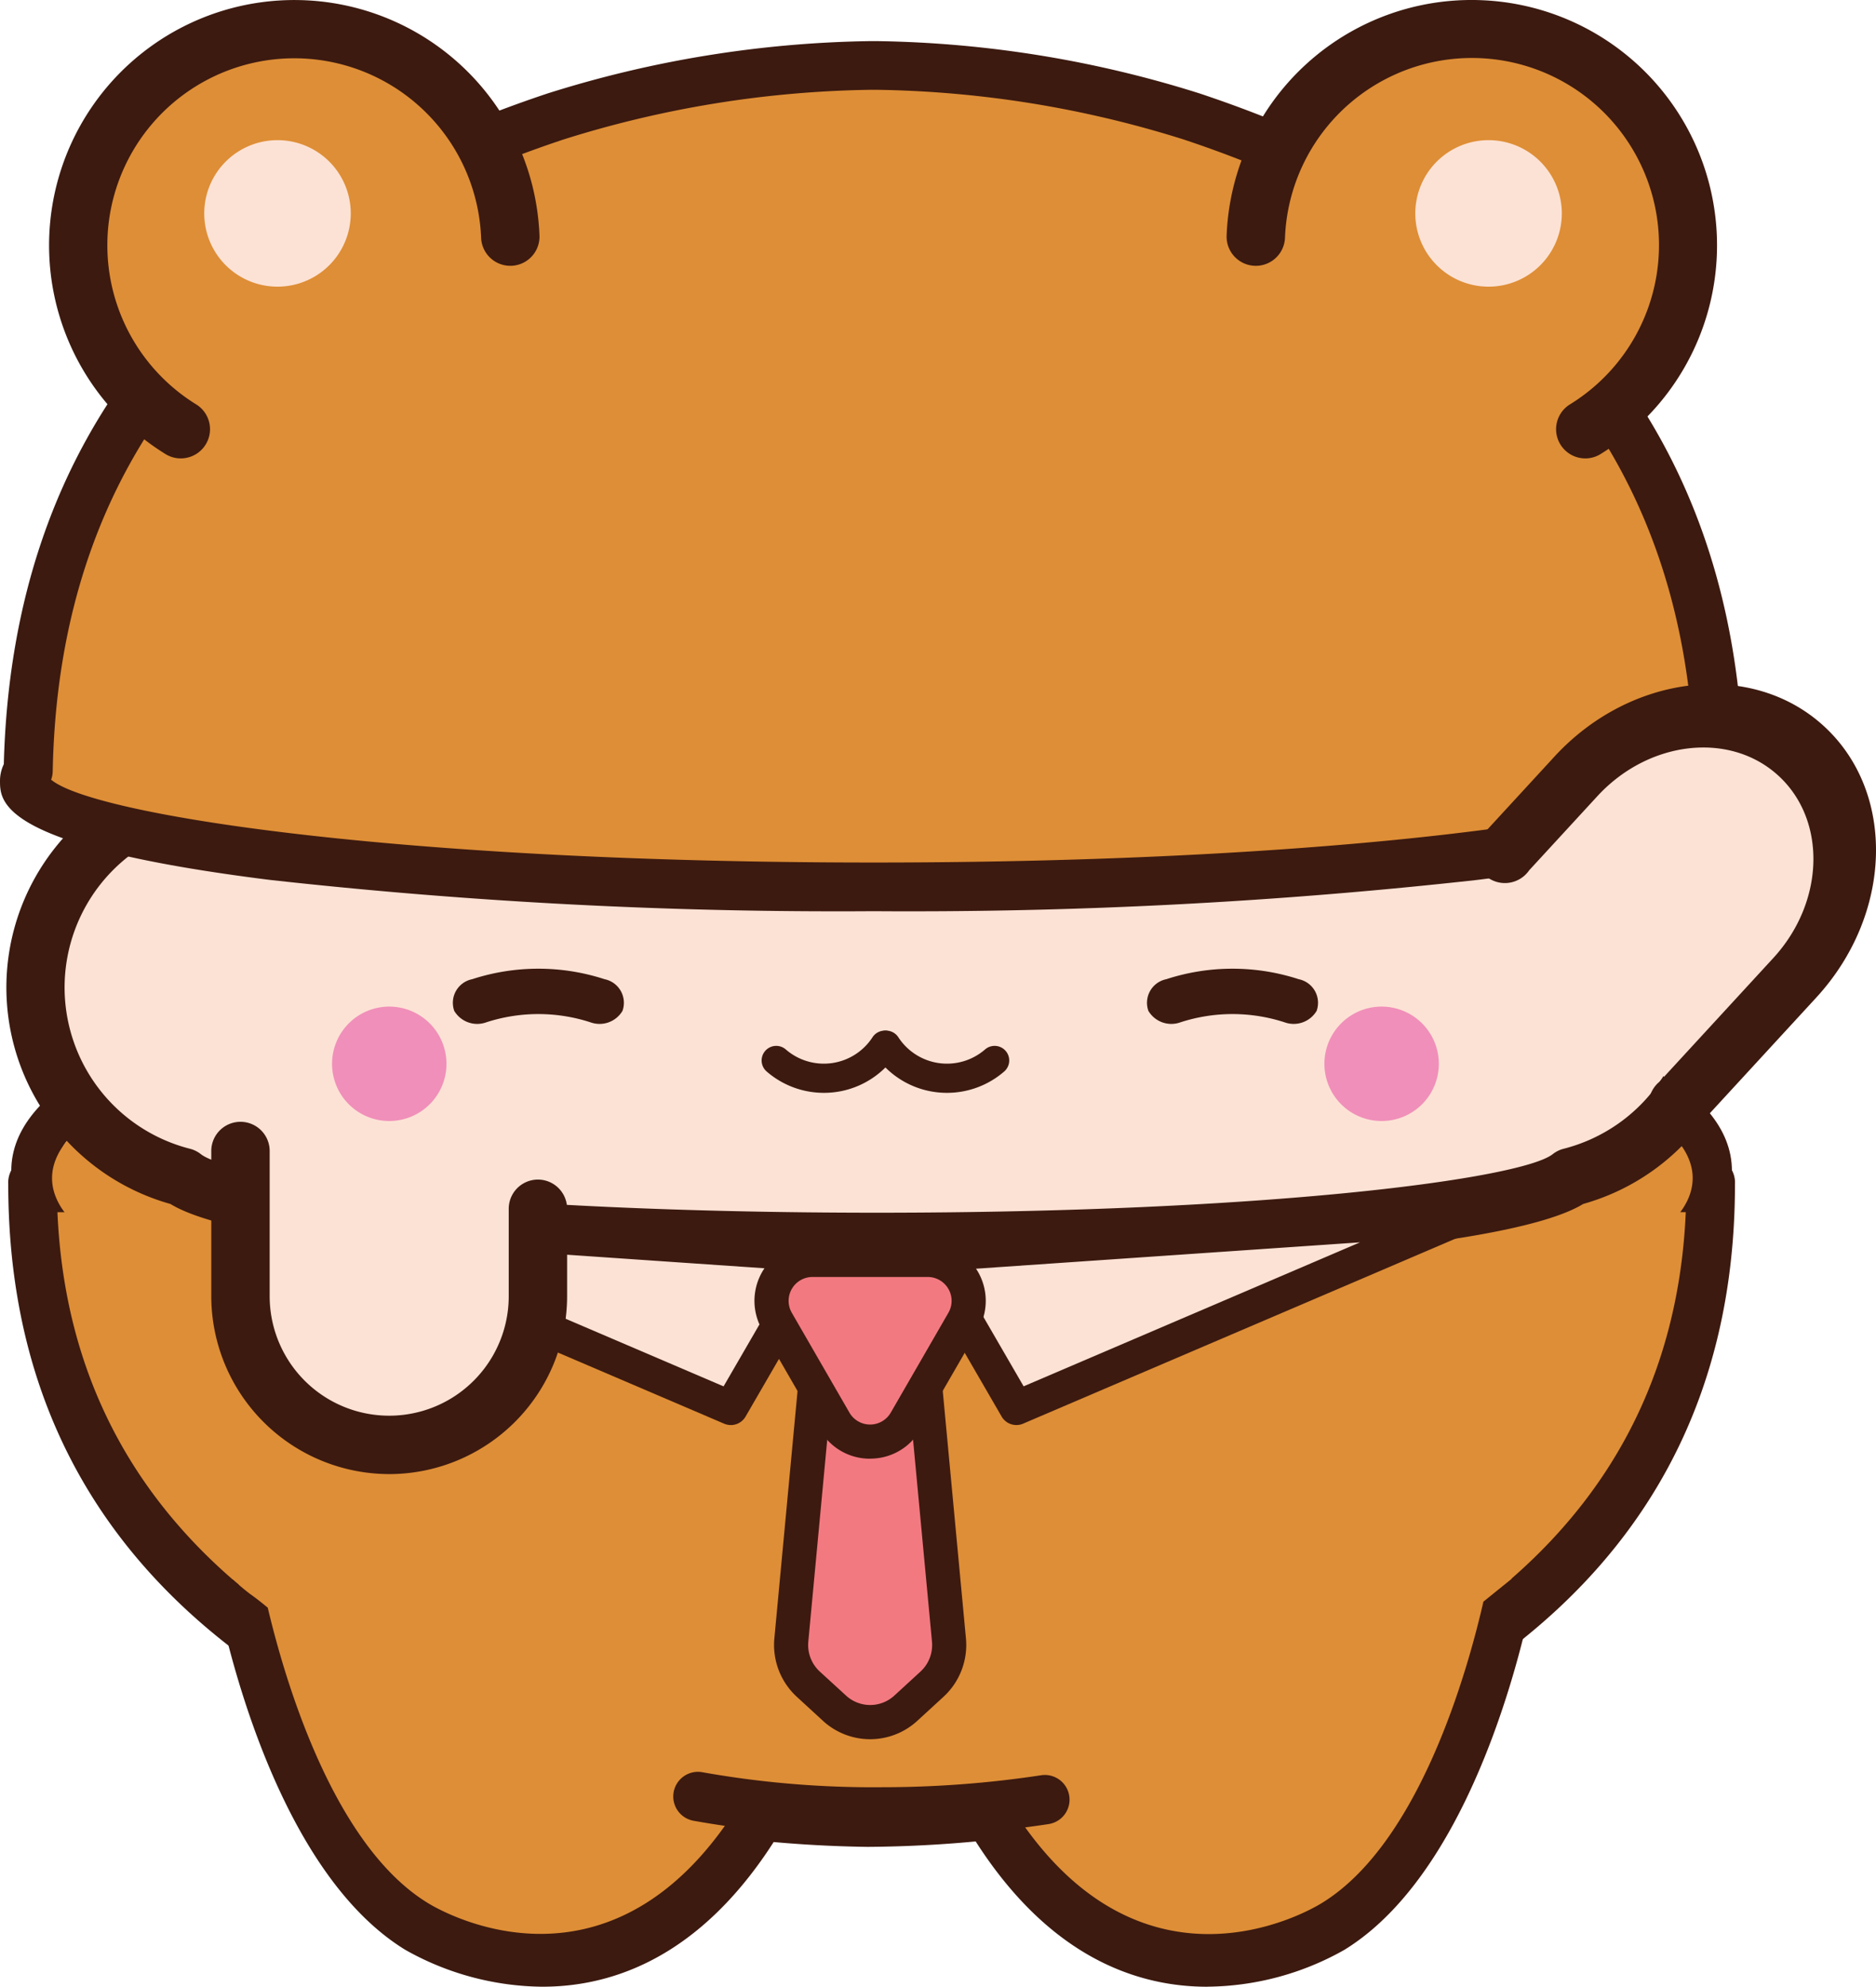
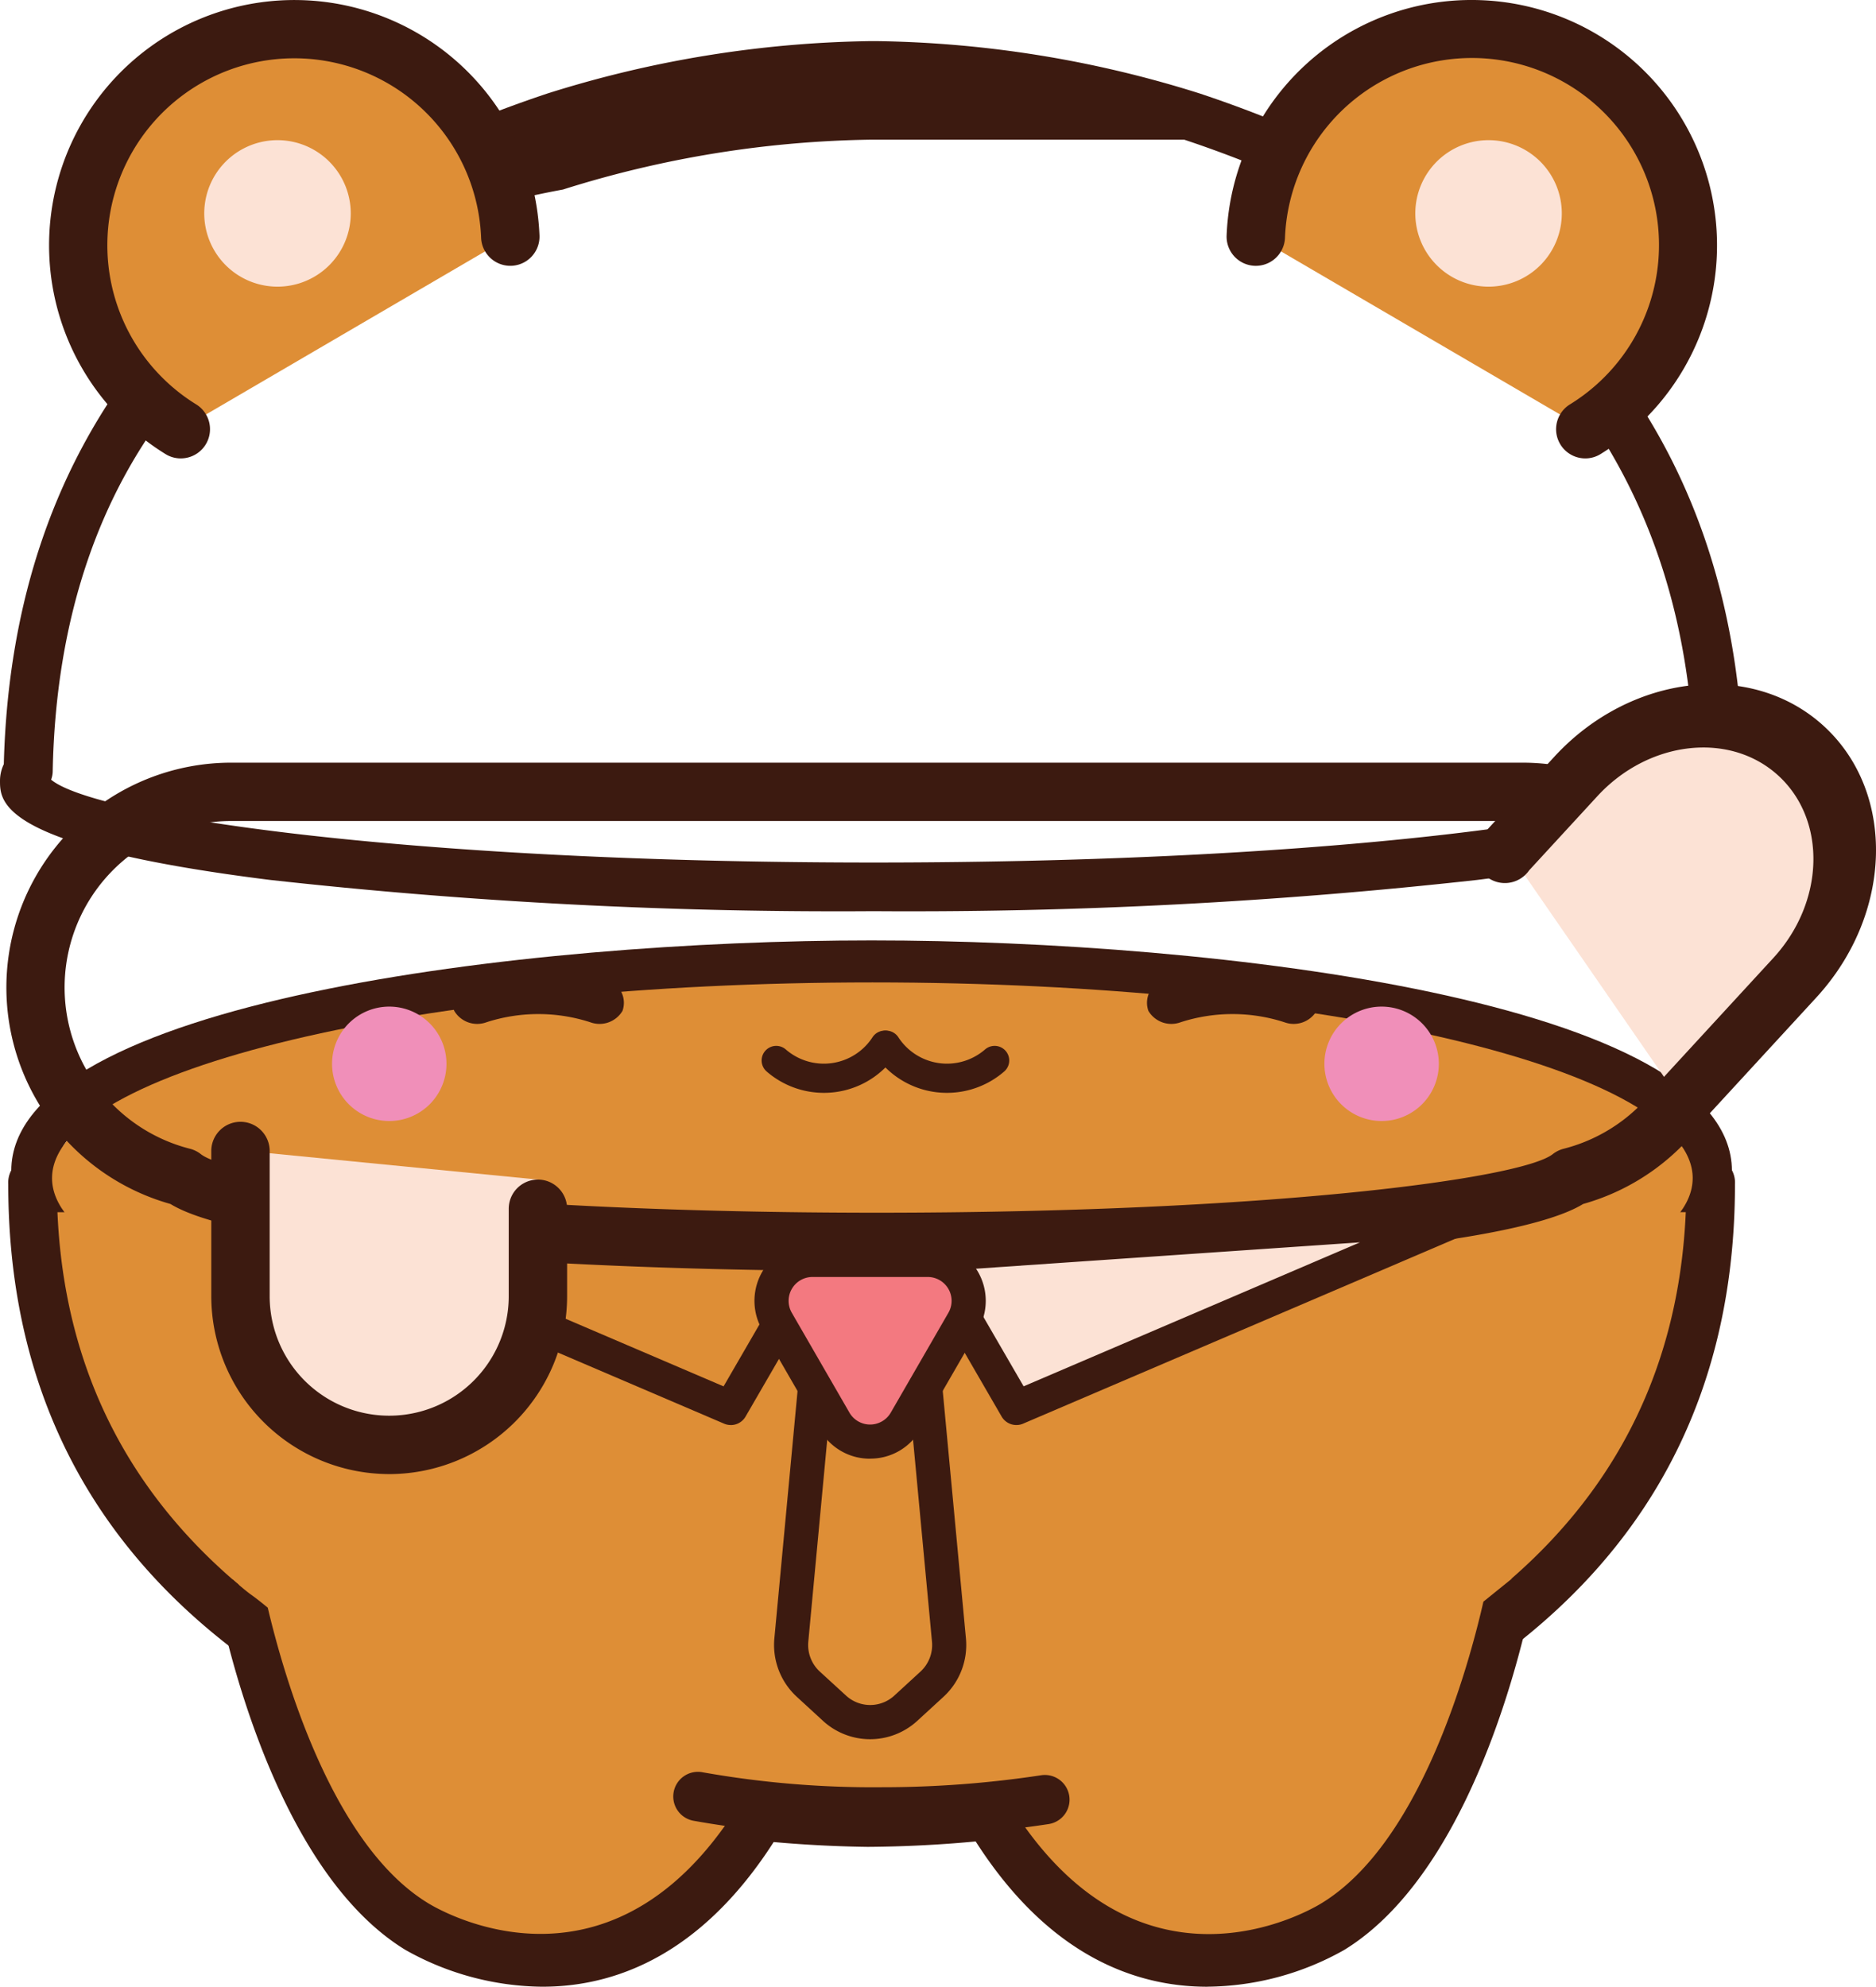
<svg xmlns="http://www.w3.org/2000/svg" width="134.457" height="142.399" viewBox="0 0 134.457 142.399">
  <g id="TP_01" transform="translate(-502.969 -3910)">
    <path id="Trazado_7938" data-name="Trazado 7938" d="M62.652,115.667c-24.786,0-61.661-4.4-61.661-16.514S37.866,82.638,62.652,82.638s61.662,4.4,61.662,16.515S87.44,115.667,62.652,115.667m0-29.131c-15.892,0-30.816,1.393-42.023,3.923C7.854,93.342,4.478,96.726,4.478,98.113s3.376,4.771,16.152,7.655c11.206,2.53,26.13,3.923,42.023,3.923s30.816-1.393,42.024-3.923c12.776-2.884,16.151-6.268,16.151-7.655s-3.375-4.771-16.151-7.654c-11.207-2.53-26.131-3.923-42.024-3.923" transform="translate(502.786 3894.766)" fill="#3c1a10" />
    <path id="Trazado_7939" data-name="Trazado 7939" d="M85.64,146.334a86.805,86.805,0,0,1-22.491,3.22v0h-.3v0a86.809,86.809,0,0,1-22.491-3.22c-21.582-6.377-37.493-18.943-37.493-42.269H123.133c0,23.326-15.91,35.892-37.493,42.269" transform="translate(502.441 3890.817)" fill="#de8e36" />
    <path id="Trazado_7940" data-name="Trazado 7940" d="M62.451,151.106a89.111,89.111,0,0,1-22.925-3.285c-25.748-7.607-38.8-22.481-38.8-44.208a1.886,1.886,0,0,1,1.744-2H122.739a1.886,1.886,0,0,1,1.744,2c0,21.726-13.059,36.6-38.8,44.208A88.879,88.879,0,0,1,62.765,151.1h-.315Zm-58.2-45.492c.806,18.588,12.955,31.478,36.141,38.329A85.639,85.639,0,0,0,62.46,147.1l.3,0a85.82,85.82,0,0,0,22.055-3.159c23.187-6.851,35.335-19.741,36.142-38.329Z" transform="translate(502.835 3891.269)" fill="#3c1a10" />
    <path id="Trazado_7941" data-name="Trazado 7941" d="M20.874,138.7s3.284,19.1,12.832,24.942c0,0,15.328,9.763,25.738-9.734" transform="translate(499.121 3884.431)" fill="#de8e36" />
    <path id="Trazado_7942" data-name="Trazado 7942" d="M42.365,167.983a20.312,20.312,0,0,1-9.839-2.644c-10.106-6.188-13.52-25.431-13.66-26.247l1.294-.294s.859.766,1.343,1.107c.5.353,1.166.912,1.166.912,1.222,5.172,4.678,17,11.454,21.154.584.368,13.744,8.376,23.146-8.439l1.282.028,1.948,1.37c-5.572,10.435-12.545,13.052-18.134,13.052" transform="translate(499.491 3884.414)" fill="#3c1a10" />
    <path id="Trazado_7943" data-name="Trazado 7943" d="M124.157,138.7s-3.284,19.1-12.832,24.942c0,0-15.328,9.763-25.738-9.734" transform="translate(487.192 3884.431)" fill="#de8e36" />
    <path id="Trazado_7944" data-name="Trazado 7944" d="M101.978,167.967c-5.587,0-12.563-2.614-18.137-13.055l1.722-1.393,1.478.033c9.4,16.8,22.592,8.769,23.156,8.414,7-4.288,10.454-16.686,11.577-21.6l2.063-1.666,1.638.371c-.14.816-3.553,20.06-13.684,26.263a20.279,20.279,0,0,1-9.812,2.63" transform="translate(487.514 3884.431)" fill="#3c1a10" />
    <path id="Trazado_7945" data-name="Trazado 7945" d="M122.162,100.358c0,7.749-26.323,14.03-58.794,14.03s-58.794-6.281-58.794-14.03S30.9,86.328,63.369,86.328s58.794,6.281,58.794,14.03" transform="translate(502.125 3894.086)" fill="#de8e36" />
-     <path id="Trazado_7946" data-name="Trazado 7946" d="M109.678,69.584H17.158a14.022,14.022,0,0,0-3.485,27.607C17,99.815,38,101.837,63.418,101.837s46.414-2.022,49.746-4.646a14.022,14.022,0,0,0-3.485-27.607" transform="translate(502.392 3897.173)" fill="#fce2d5" />
    <path id="Trazado_7947" data-name="Trazado 7947" d="M62.946,103.456c-21.575,0-45.23-1.49-50.626-4.808a16.115,16.115,0,0,1,4.366-31.63h92.52a16.115,16.115,0,0,1,4.366,31.63c-5.4,3.318-29.051,4.808-50.626,4.808M16.685,71.2A11.93,11.93,0,0,0,13.72,94.691a2.076,2.076,0,0,1,.776.383c2.234,1.76,20.315,4.2,48.45,4.2s46.216-2.437,48.45-4.2a2.088,2.088,0,0,1,.776-.383A11.93,11.93,0,0,0,109.206,71.2Z" transform="translate(502.865 3897.646)" fill="#3c1a10" />
    <path id="Trazado_7948" data-name="Trazado 7948" d="M71.385,95.018a6.253,6.253,0,0,1-4.1-1.53,1.046,1.046,0,0,1,1.372-1.58,4.16,4.16,0,0,0,6.228-.895,1.047,1.047,0,0,1,1.76,1.133,6.231,6.231,0,0,1-5.261,2.872" transform="translate(490.632 3893.311)" fill="#3c1a10" />
    <path id="Trazado_7949" data-name="Trazado 7949" d="M81.987,95.018a6.231,6.231,0,0,1-5.261-2.872,1.047,1.047,0,0,1,1.76-1.133,4.16,4.16,0,0,0,6.228.895,1.046,1.046,0,0,1,1.372,1.58,6.253,6.253,0,0,1-4.1,1.53" transform="translate(488.856 3893.311)" fill="#3c1a10" />
    <path id="Trazado_7950" data-name="Trazado 7950" d="M37.376,92.553a4.1,4.1,0,1,1-4.1-4.1,4.1,4.1,0,0,1,4.1,4.1" transform="translate(497.592 3893.695)" fill="#f08fb9" />
    <path id="Trazado_7951" data-name="Trazado 7951" d="M116.376,92.553a4.1,4.1,0,1,0,4.1-4.1,4.1,4.1,0,0,0-4.1,4.1" transform="translate(481.516 3893.695)" fill="#f08fb9" />
    <path id="Trazado_7952" data-name="Trazado 7952" d="M50.659,85.875a15.329,15.329,0,0,0-9.491,0,1.726,1.726,0,0,0-1.284,2.27,1.913,1.913,0,0,0,2.29.822,12.076,12.076,0,0,1,7.478,0,1.912,1.912,0,0,0,2.29-.822,1.725,1.725,0,0,0-1.283-2.27" transform="translate(495.642 3894.309)" fill="#3c1a10" />
    <path id="Trazado_7953" data-name="Trazado 7953" d="M102.161,85.875a15.329,15.329,0,0,1,9.491,0,1.726,1.726,0,0,1,1.284,2.27,1.914,1.914,0,0,1-2.29.822,12.076,12.076,0,0,0-7.478,0,1.913,1.913,0,0,1-2.29-.822,1.725,1.725,0,0,1,1.283-2.27" transform="translate(484.399 3894.309)" fill="#3c1a10" />
    <path id="Trazado_7954" data-name="Trazado 7954" d="M74.139,160.334a73.17,73.17,0,0,1-13.486-1.124,1.768,1.768,0,1,1,.629-3.479A69.787,69.787,0,0,0,74.139,156.8a75.85,75.85,0,0,0,11.394-.858,1.768,1.768,0,0,1,.533,3.5,79.269,79.269,0,0,1-11.927.9" transform="translate(492.056 3881.298)" fill="#3c1a10" />
-     <path id="Trazado_7955" data-name="Trazado 7955" d="M123.6,56.317c-.486-25.77-16.35-39.754-37.768-46.9A78.14,78.14,0,0,0,63.163,5.75v0h-.307v0a78.14,78.14,0,0,0-22.67,3.666C18.768,16.563,2.9,30.547,2.418,56.317a1.193,1.193,0,0,0-.263.706c0,4.2,27.246,7.6,60.855,7.6s60.855-3.4,60.855-7.6a1.193,1.193,0,0,0-.263-.706" transform="translate(502.572 3908.94)" fill="#de8e36" />
-     <path id="Trazado_7956" data-name="Trazado 7956" d="M62.613,65.974a368.258,368.258,0,0,1-43.25-2.24C0,61.316,0,58.15,0,56.629a2.744,2.744,0,0,1,.273-1.191C.879,31.966,13.984,15.793,39.228,7.369A80.428,80.428,0,0,1,62.365,3.612l.094,0h.307l.094,0A80.42,80.42,0,0,1,86,7.369c25.245,8.424,38.349,24.6,38.955,48.069a2.744,2.744,0,0,1,.273,1.191c0,1.521,0,4.687-19.361,7.105a368.268,368.268,0,0,1-43.25,2.24M3.663,56.546c2.966,2.511,24.781,5.94,58.949,5.94,34.2,0,56.024-3.436,58.958-5.948a1.768,1.768,0,0,1-.124-.582c-.416-22.088-12.721-37.323-36.571-45.281A76.653,76.653,0,0,0,62.752,7.1l-.057,0H62.53l-.057,0a76.661,76.661,0,0,0-22.124,3.575C16.5,18.633,4.194,33.868,3.778,55.956a1.747,1.747,0,0,1-.115.59" transform="translate(502.969 3909.335)" fill="#3c1a10" />
+     <path id="Trazado_7956" data-name="Trazado 7956" d="M62.613,65.974a368.258,368.258,0,0,1-43.25-2.24C0,61.316,0,58.15,0,56.629a2.744,2.744,0,0,1,.273-1.191C.879,31.966,13.984,15.793,39.228,7.369A80.428,80.428,0,0,1,62.365,3.612l.094,0h.307l.094,0A80.42,80.42,0,0,1,86,7.369c25.245,8.424,38.349,24.6,38.955,48.069a2.744,2.744,0,0,1,.273,1.191c0,1.521,0,4.687-19.361,7.105a368.268,368.268,0,0,1-43.25,2.24M3.663,56.546c2.966,2.511,24.781,5.94,58.949,5.94,34.2,0,56.024-3.436,58.958-5.948a1.768,1.768,0,0,1-.124-.582c-.416-22.088-12.721-37.323-36.571-45.281l-.057,0H62.53l-.057,0a76.661,76.661,0,0,0-22.124,3.575C16.5,18.633,4.194,33.868,3.778,55.956a1.747,1.747,0,0,1-.115.59" transform="translate(502.969 3909.335)" fill="#3c1a10" />
    <path id="Trazado_7957" data-name="Trazado 7957" d="M14.227,31.236a15.5,15.5,0,1,1,23.614-13.8" transform="translate(501.701 3909.527)" fill="#de8e36" />
    <path id="Trazado_7958" data-name="Trazado 7958" d="M13.753,32.856a2.076,2.076,0,0,1-1.1-.313A17.583,17.583,0,1,1,38.961,13.351a17.8,17.8,0,0,1,.5,3.524,2.093,2.093,0,0,1-4.183.168A13.4,13.4,0,1,0,14.856,28.984a2.092,2.092,0,0,1-1.1,3.871" transform="translate(502.174 3910)" fill="#3c1a10" />
    <path id="Trazado_7959" data-name="Trazado 7959" d="M28.448,17.567a5.25,5.25,0,1,1-5.25-5.25,5.25,5.25,0,0,1,5.25,5.25" transform="translate(499.66 3907.729)" fill="#fce2d5" />
    <path id="Trazado_7960" data-name="Trazado 7960" d="M133.959,31.236a15.5,15.5,0,1,0-23.614-13.8" transform="translate(482.628 3909.527)" fill="#de8e36" />
    <path id="Trazado_7961" data-name="Trazado 7961" d="M133.488,32.856a2.092,2.092,0,0,1-1.1-3.871,13.408,13.408,0,1,0-20.422-11.941,2.093,2.093,0,0,1-4.183-.168A17.566,17.566,0,0,1,126.055.014a17.583,17.583,0,0,1,8.532,32.529,2.076,2.076,0,0,1-1.1.313" transform="translate(483.101 3910)" fill="#3c1a10" />
    <path id="Trazado_7962" data-name="Trazado 7962" d="M124.363,17.567a5.25,5.25,0,1,0,5.25-5.25,5.25,5.25,0,0,0-5.25,5.25" transform="translate(480.044 3907.729)" fill="#fce2d5" />
    <path id="Trazado_7963" data-name="Trazado 7963" d="M81.522,109.684l6.356,10.972,31.741-13.586Z" transform="translate(487.941 3890.263)" fill="#fce2d5" />
    <path id="Trazado_7964" data-name="Trazado 7964" d="M87.6,121.6a1.224,1.224,0,0,1-1.06-.61L80.187,110.02a1.224,1.224,0,0,1,.976-1.834l38.1-2.614a1.224,1.224,0,0,1,.564,2.346L88.082,121.5a1.218,1.218,0,0,1-.48.1m-4.313-11.109,4.828,8.334,24.111-10.32Z" transform="translate(488.217 3890.539)" fill="#3c1a10" />
-     <path id="Trazado_7965" data-name="Trazado 7965" d="M63.394,109.684l-6.356,10.972L25.3,107.069Z" transform="translate(498.305 3890.263)" fill="#fce2d5" />
    <path id="Trazado_7966" data-name="Trazado 7966" d="M56.761,121.6a1.214,1.214,0,0,1-.48-.1L24.54,107.918a1.224,1.224,0,0,1,.565-2.346l38.1,2.614a1.223,1.223,0,0,1,.975,1.834l-6.356,10.972a1.222,1.222,0,0,1-1.06.61M32.136,108.508l24.111,10.32,4.828-8.334Z" transform="translate(498.582 3890.539)" fill="#3c1a10" />
-     <path id="Trazado_7967" data-name="Trazado 7967" d="M72.609,144.723l-1.869-1.717a3.8,3.8,0,0,1-1.211-3.149L71.3,120.964h7.757l1.77,18.892a3.793,3.793,0,0,1-1.212,3.149l-1.869,1.717a3.8,3.8,0,0,1-5.134,0" transform="translate(490.155 3887.701)" fill="#f37980" />
    <path id="Trazado_7968" data-name="Trazado 7968" d="M74.9,146.679a5,5,0,0,1-3.395-1.332l-1.869-1.717a5.048,5.048,0,0,1-1.6-4.165l1.874-20h9.985l1.874,20a5.046,5.046,0,0,1-1.6,4.165l-1.87,1.716a5,5,0,0,1-3.394,1.333m-1.74-3.135a2.558,2.558,0,0,0,3.48,0l1.869-1.716a2.589,2.589,0,0,0,.821-2.135l-1.667-17.783H72.136l-1.667,17.783a2.591,2.591,0,0,0,.822,2.135Z" transform="translate(490.432 3887.978)" fill="#3c1a10" />
    <path id="Trazado_7969" data-name="Trazado 7969" d="M81.53,115.112,77.4,122.269a2.933,2.933,0,0,1-5.081,0l-4.132-7.157a2.934,2.934,0,0,1,2.541-4.4h8.263a2.934,2.934,0,0,1,2.541,4.4" transform="translate(490.473 3889.591)" fill="#f37980" />
    <path id="Trazado_7970" data-name="Trazado 7970" d="M74.581,124.683a4.115,4.115,0,0,1-3.6-2.078l-4.131-7.157a4.157,4.157,0,0,1,3.6-6.236h8.263a4.157,4.157,0,0,1,3.6,6.236L78.182,122.6a4.115,4.115,0,0,1-3.6,2.078ZM70.45,111.659a1.711,1.711,0,0,0-1.481,2.565l4.131,7.157a1.711,1.711,0,0,0,2.962,0l4.131-7.157a1.71,1.71,0,0,0-1.48-2.565Z" transform="translate(490.75 3889.868)" fill="#3c1a10" />
    <path id="Trazado_7971" data-name="Trazado 7971" d="M132.478,72.559l4.887-5.312c4.591-4.992,11.826-5.807,16.158-1.821s4.123,11.263-.469,16.254L144.9,90.54" transform="translate(478.548 3898.405)" fill="#fce2d5" />
    <path id="Trazado_7972" data-name="Trazado 7972" d="M154.649,63.14c5.175,4.76,4.923,13.484-.561,19.445l-8.151,8.861a2.114,2.114,0,1,1-3.08-2.834l8.151-8.86c3.684-4.006,3.853-9.865.377-13.064s-9.3-2.542-12.986,1.463l-4.887,5.312a2.113,2.113,0,1,1-3.08-2.833l4.887-5.312c5.484-5.961,14.156-6.938,19.33-2.178" transform="translate(479.055 3898.917)" fill="#3c1a10" />
    <path id="Trazado_7973" data-name="Trazado 7973" d="M42.45,103.18v8.358a10.659,10.659,0,0,1-21.319,0V101.087" transform="translate(499.073 3891.365)" fill="#fce2d5" />
    <path id="Trazado_7974" data-name="Trazado 7974" d="M31.318,123.816a12.766,12.766,0,0,1-12.752-12.752v-10.45a2.093,2.093,0,0,1,4.185,0v10.45a8.567,8.567,0,0,0,17.134,0V104.8a2.092,2.092,0,1,1,4.184,0v6.265a12.765,12.765,0,0,1-12.751,12.752" transform="translate(499.546 3891.838)" fill="#3c1a10" />
-     <rect id="Rectángulo_1588" data-name="Rectángulo 1588" width="134.457" height="142.399" transform="translate(502.969 3910)" fill="none" />
  </g>
</svg>